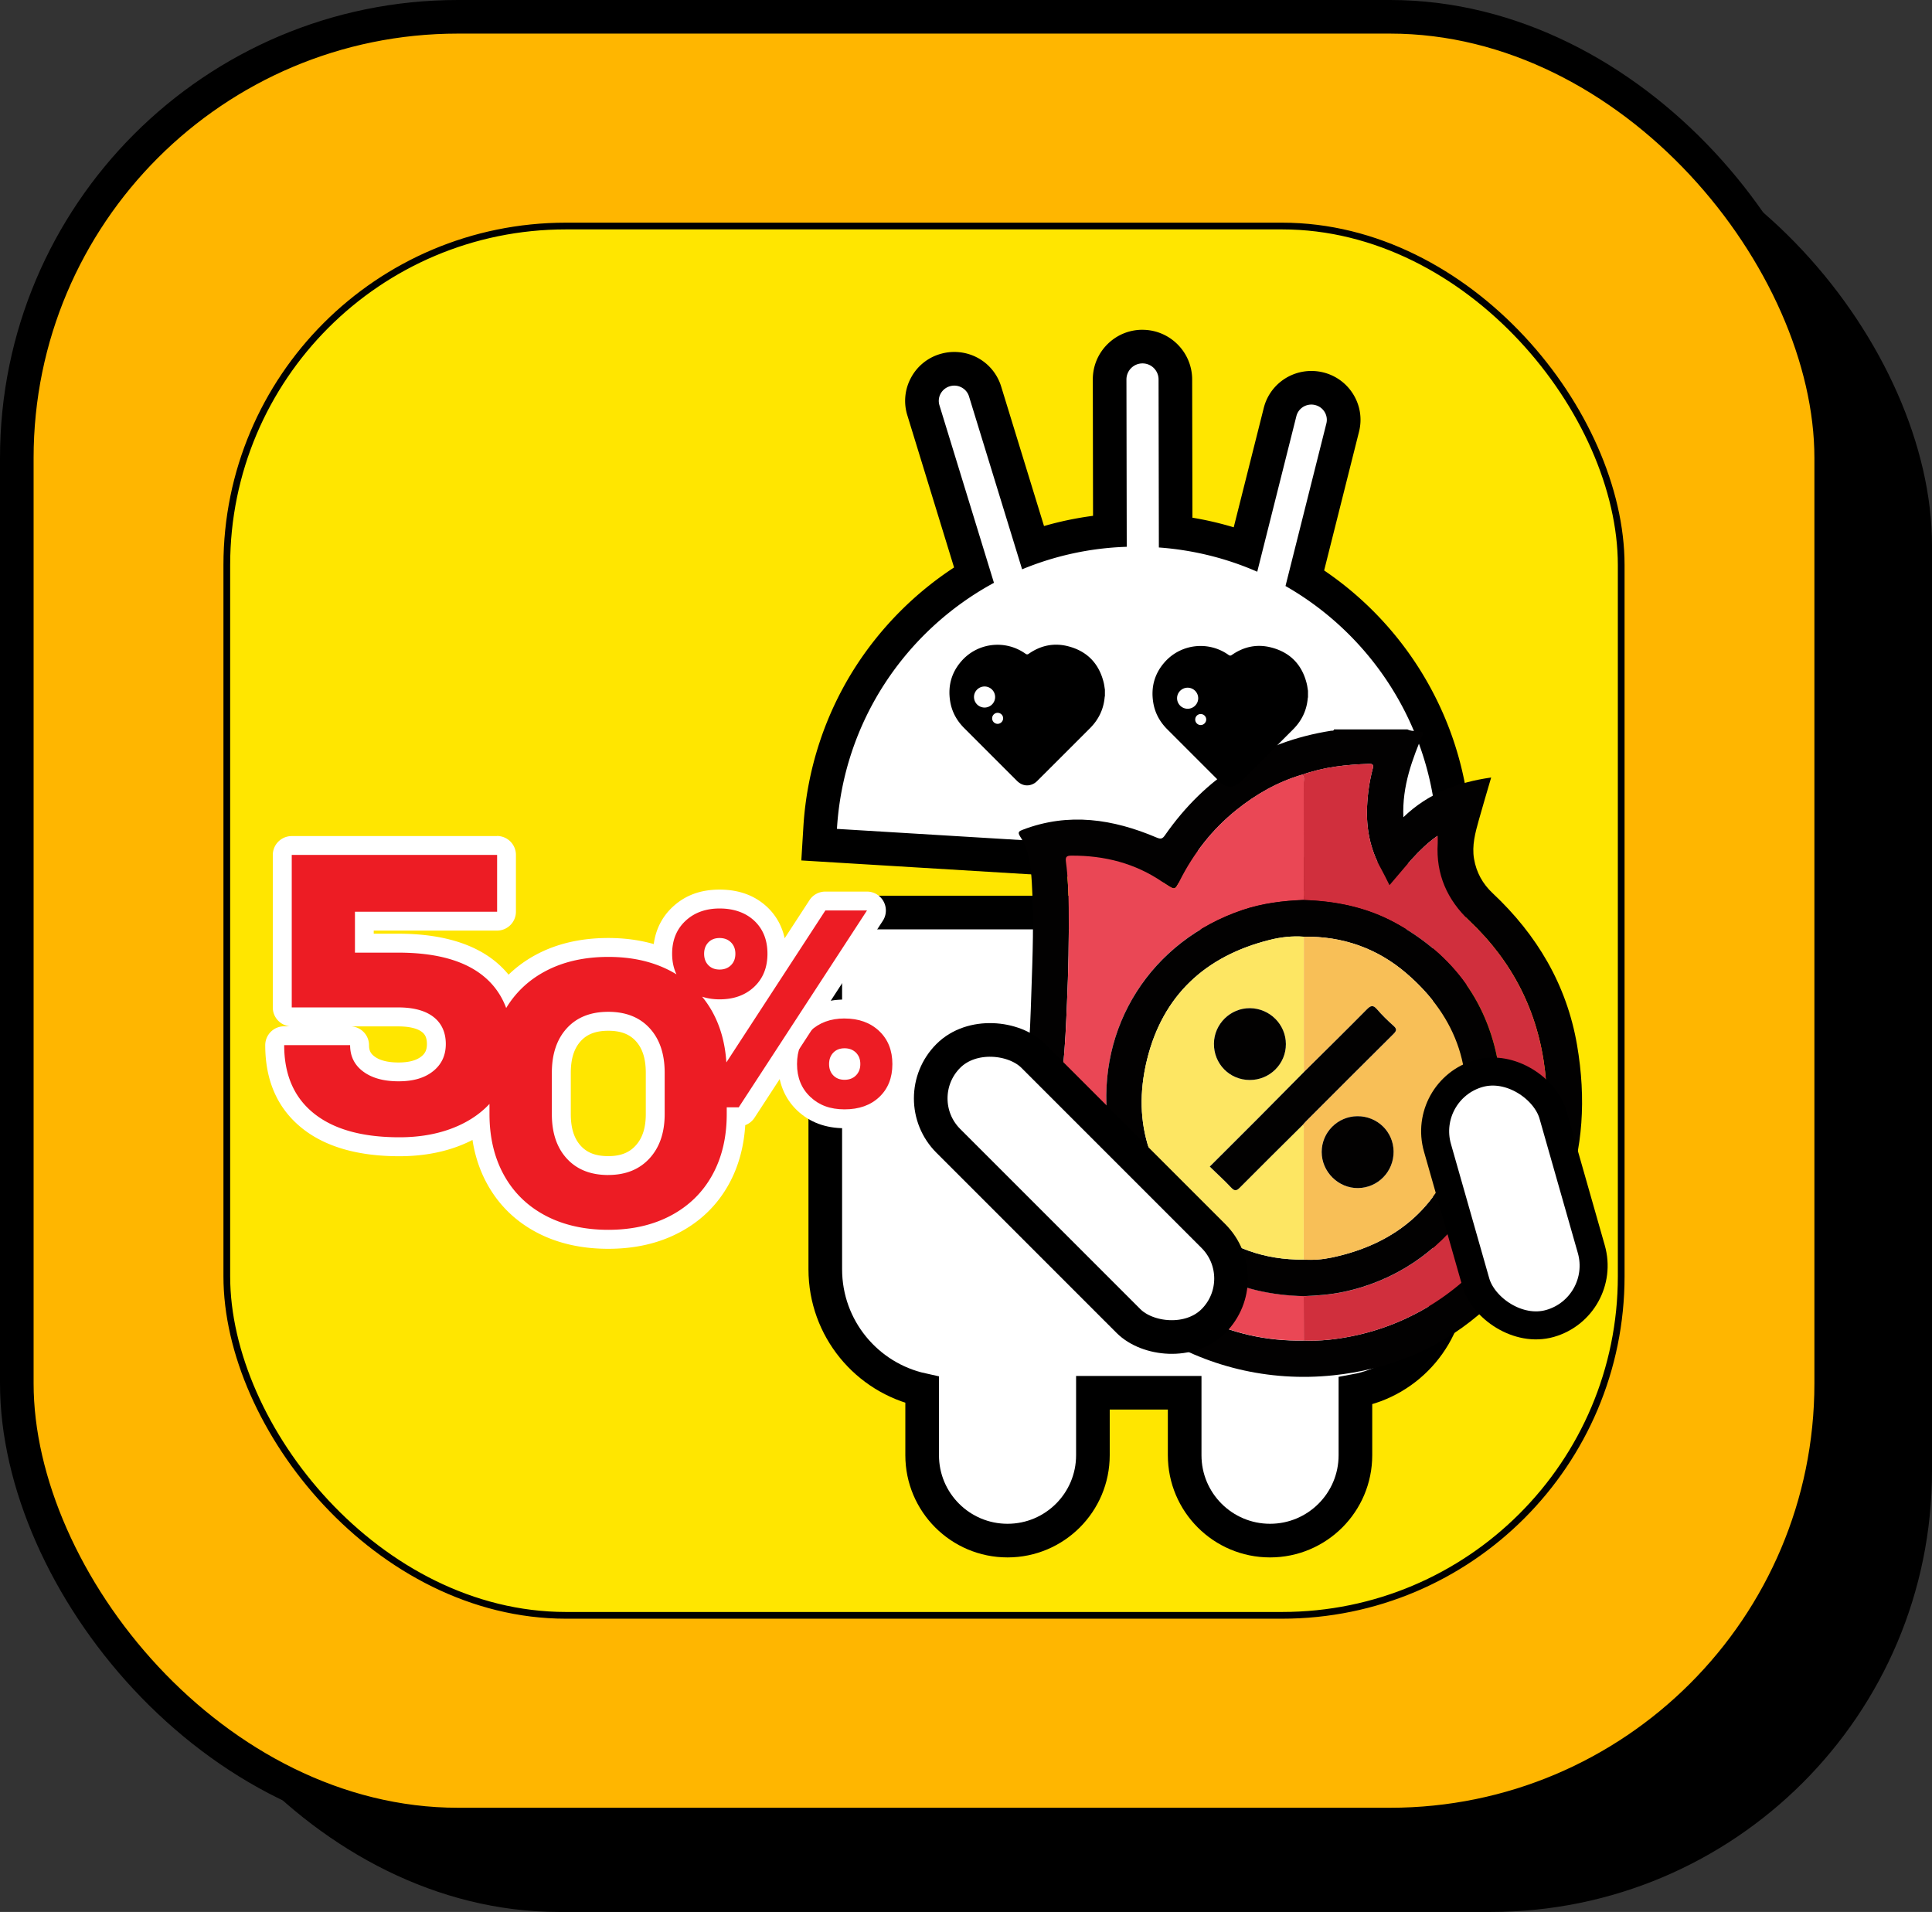
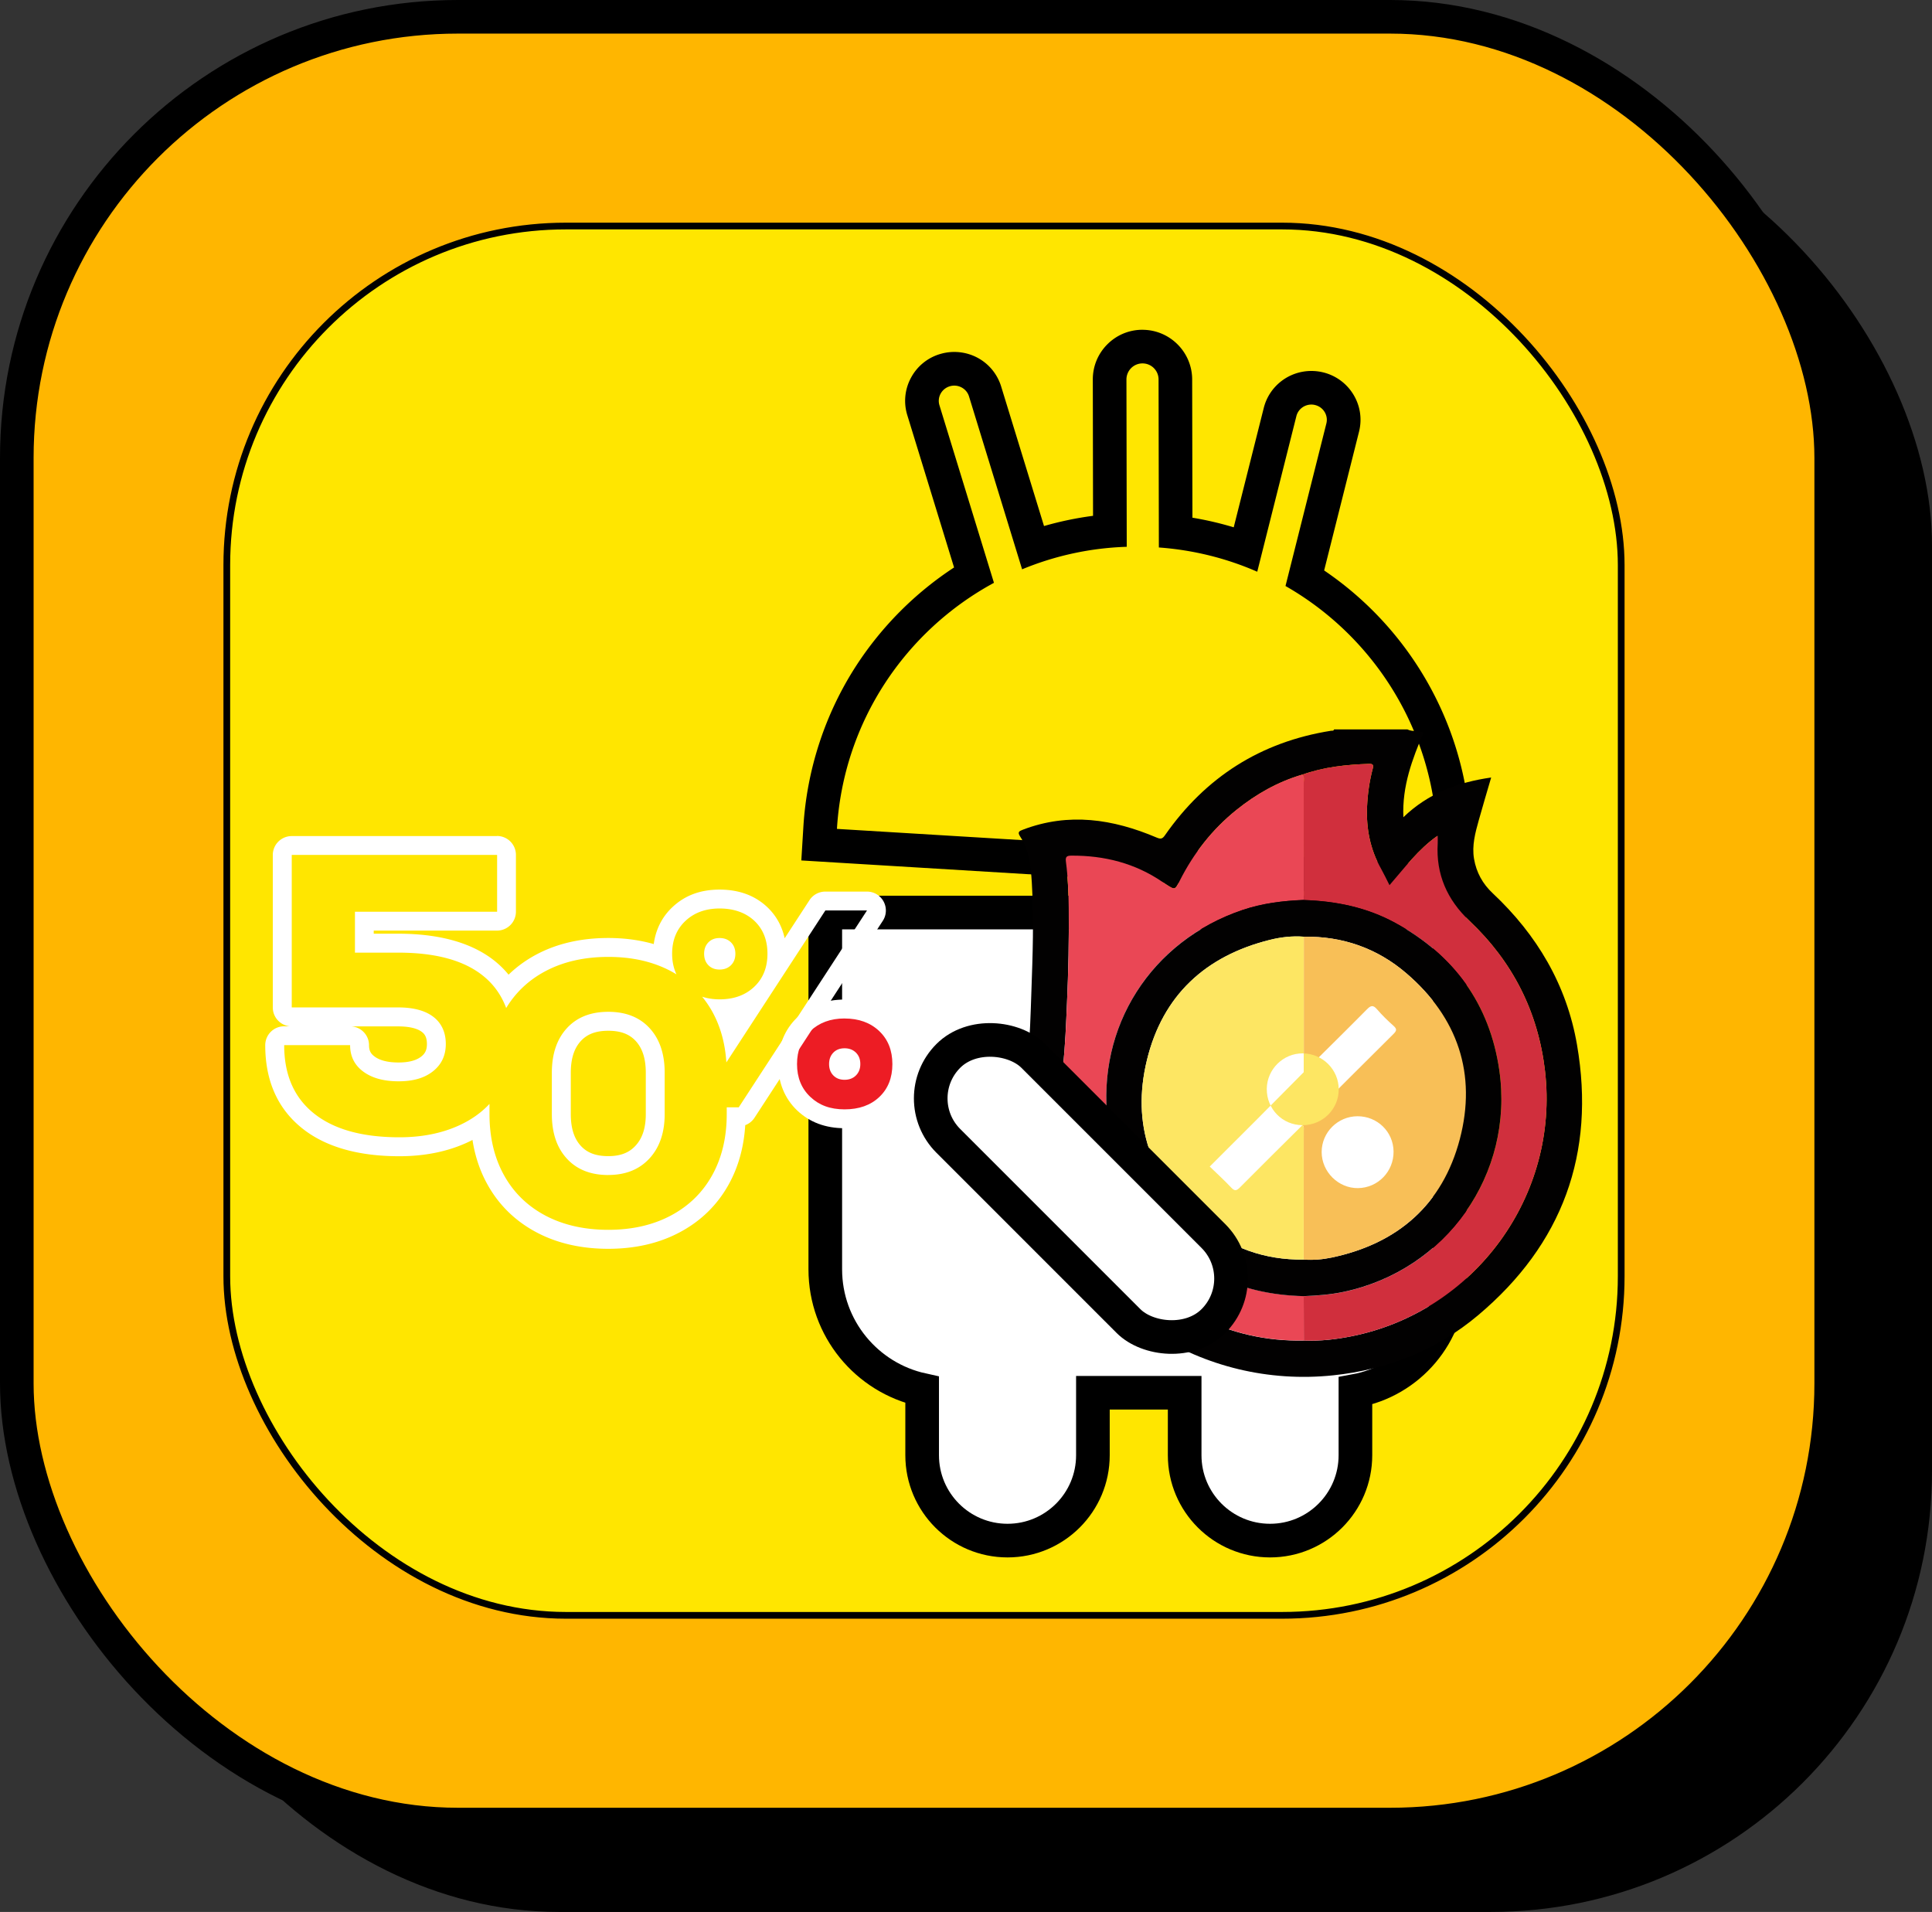
<svg xmlns="http://www.w3.org/2000/svg" viewBox="0 0 575 569">
  <rect x="0" y="0" width="575" height="569" fill="#333333" stroke="none" />
  <g>
    <rect width="540" height="538" x="35" y="31" rx="131.29" ry="131.29" />
    <rect width="540" height="538" x="5" y="5" fill="#ffb600" stroke="#000" stroke-miterlimit="10" stroke-width="10" rx="131.29" ry="131.29" />
    <rect width="415" height="413.46" x="67.5" y="67.27" fill="#ffe600" stroke="#000" stroke-miterlimit="10" stroke-width="2" rx="100.9" ry="100.9" />
    <g>
      <g>
-         <path fill="#fff" d="m243.79 251.36.3-5c1.9-31.39 18.92-59.24 45.77-75.3l-15.05-48.99c-.75-2.44-.5-5.02.71-7.27a9.507 9.507 0 0 1 5.71-4.66c.9-.27 1.83-.41 2.77-.41 4.25 0 7.94 2.72 9.19 6.76l14.23 46.35c7.4-2.57 15.07-4.19 22.91-4.85l-.08-45.05c0-2.62 1.01-5.08 2.85-6.93a9.721 9.721 0 0 1 6.92-2.88c5.41 0 9.8 4.38 9.81 9.77l.08 45.48c7.16.87 14.13 2.54 20.82 4.98l10.25-40.75c1.07-4.26 4.9-7.23 9.31-7.23.77 0 1.55.09 2.31.28 2.51.62 4.62 2.17 5.94 4.37a9.468 9.468 0 0 1 1.08 7.22L388.36 172c29.47 18.39 46.34 50.92 44.22 85.8l-.3 5-188.49-11.44Z" />
        <path d="M340.03 108.15c2.64 0 4.78 2.14 4.78 4.77l.09 50.01c10.39.76 20.24 3.26 29.28 7.22l11.65-46.31c.52-2.06 2.39-3.44 4.46-3.44.37 0 .74.04 1.11.14 2.46.6 3.97 3.07 3.35 5.5l-12.16 48.36c28.64 16.35 47.12 47.96 44.99 83.11l-178.49-10.83c1.94-31.99 20.49-59.01 46.73-73.23l-16.22-52.83c-.74-2.4.64-4.93 3.07-5.66.44-.13.89-.2 1.33-.2 1.97 0 3.8 1.26 4.4 3.22l15.8 51.45a88.614 88.614 0 0 1 31.14-6.7l-.09-49.79c0-2.64 2.13-4.79 4.77-4.79m0-10.01c-3.97 0-7.68 1.55-10.47 4.35-2.79 2.8-4.32 6.52-4.31 10.47l.07 40.55c-4.94.65-9.81 1.66-14.59 3.04l-12.75-41.51c-1.89-6.16-7.51-10.3-13.97-10.3-1.42 0-2.84.21-4.2.62a14.435 14.435 0 0 0-8.69 7.1 14.413 14.413 0 0 0-1.08 11.1l13.92 45.32a100.222 100.222 0 0 0-29 29.05c-9.33 14.33-14.81 30.98-15.85 48.14l-.61 10 10 .61 178.49 10.83 10 .61.61-10c1.15-18.88-3.07-37.57-12.19-54.06a99.714 99.714 0 0 0-31.31-34.29l10.38-41.28c.95-3.77.37-7.69-1.64-11.02a14.547 14.547 0 0 0-9.04-6.65c-1.15-.28-2.32-.42-3.5-.42-6.71 0-12.54 4.53-14.17 11.01l-8.94 35.52a98.303 98.303 0 0 0-12.29-2.86l-.08-41.15c-.02-8.15-6.65-14.77-14.8-14.77Z" />
      </g>
      <path fill="#fff" stroke="#000" stroke-miterlimit="10" stroke-width="10.01" d="M428.3 271.57H248.8c-1.76 0-3.18 1.42-3.18 3.18v103c0 17.58 12.34 32.26 28.83 35.88v19.45c0 14.04 11.38 25.41 25.41 25.41 14.04 0 25.41-11.38 25.41-25.41v-18.59h27.31v18.59c0 14.04 11.38 25.41 25.41 25.41 14.04 0 25.41-11.38 25.41-25.41v-19.15c15.96-2.91 28.07-16.87 28.07-33.68v-105.5c0-1.76-1.42-3.18-3.18-3.18Z" />
      <g>
        <path fill="#020101" d="M418.88 217.08c1.46.76 3.16.23 4.78.94-3.31 7.87-6.39 15.85-5.99 25.19 7.43-7.14 16.24-10.41 26.13-11.82-1.25 4.3-2.52 8.51-3.7 12.75-1.04 3.74-2.07 7.48-1.4 11.46.69 4.05 2.58 7.44 5.53 10.21 13.19 12.37 22.05 27.29 25.12 45.14 5.57 32.34-4.33 59.36-29.46 80.49-12.39 10.42-26.98 16.17-43.07 17.86-38.74 4.07-74.83-19.01-87.41-55.93-4.21-12.37-5.14-25.04-3.62-38.01.79-6.71.93-13.51 1.17-20.27.38-10.78.78-21.56.13-32.34-.29-4.84-.76-9.64-3.5-13.84-.85-1.31-.23-1.58.87-2 13.62-5.19 26.81-3.16 39.77 2.35 1.26.53 1.73.4 2.49-.69 12.08-17.31 28.5-27.77 49.4-31.09.33-.05.78.12.92-.4h21.83Zm-31.33 13.47c-7.25 2.14-13.7 5.79-19.56 10.5-7.19 5.78-12.75 12.88-16.9 21.11-1.4 2.77-1.46 2.74-3.98 1.09-.37-.24-.74-.48-1.1-.72-8.19-5.61-17.32-7.92-27.16-7.86-1.44 0-1.8.39-1.62 1.82.59 4.54.77 9.11.83 13.69.12 9.47-.09 18.93-.51 28.39-.28 6.26-.49 12.54-1.19 18.76-.87 7.8-.86 15.53.74 23.19 4.89 23.39 18.08 40.53 39.39 51.27 9.87 4.97 20.43 7.41 31.54 7.16 4.85.21 9.64-.34 14.38-1.3 36.59-7.41 61.7-41.84 57.41-78.91-2.04-17.59-9.6-32.51-22.51-44.7-6.61-6.24-9.98-13.82-9.43-23.01.04-.7 0-1.41 0-2.32-5.82 4.06-9.8 9.55-14.35 14.73-.92-1.8-1.66-3.38-2.51-4.9-3.23-5.74-4.44-11.93-4.16-18.45.17-3.83.7-7.61 1.68-11.31.29-1.09.09-1.49-1.08-1.45-6.78.23-13.47.93-19.91 3.23Z" />
        <path fill="#ea4755" d="M388.04 398.92c-11.11.25-21.67-2.19-31.54-7.16-21.31-10.74-34.5-27.88-39.39-51.27-1.6-7.66-1.61-15.39-.74-23.19.69-6.22.91-12.5 1.19-18.76.42-9.46.63-18.92.51-28.39-.06-4.58-.23-9.15-.83-13.69-.19-1.43.18-1.81 1.62-1.82 9.84-.05 18.97 2.25 27.16 7.86.36.25.73.48 1.1.72 2.52 1.65 2.58 1.68 3.98-1.09 4.15-8.23 9.72-15.33 16.9-21.11 5.86-4.71 12.3-8.37 19.56-10.5.77.63.45 1.51.45 2.28.02 11.67.01 23.35.01 35.02-6.22.24-12.35 1-18.28 3.01-27.07 9.17-43.46 34.63-40.03 63.05 2.44 20.28 13.2 35.22 31.05 45.02 8.46 4.64 17.66 6.58 27.25 6.81 0 4.39.02 8.79.03 13.18Z" />
        <path fill="#d02f3d" d="M388.02 267.85c0-11.67 0-23.35-.01-35.02 0-.77.31-1.65-.45-2.28 6.44-2.31 13.14-3 19.91-3.23 1.17-.04 1.37.36 1.08 1.45-.98 3.7-1.51 7.49-1.68 11.31-.29 6.52.93 12.71 4.16 18.45.85 1.52 1.6 3.1 2.51 4.9 4.54-5.19 8.53-10.68 14.35-14.73 0 .9.04 1.61 0 2.32-.55 9.18 2.82 16.77 9.43 23.01 12.9 12.18 20.47 27.11 22.51 44.7 4.3 37.07-20.82 71.5-57.41 78.91-4.74.96-9.53 1.51-14.38 1.3 0-4.39-.02-8.79-.03-13.18 4.01-.16 8-.46 11.93-1.29 30.52-6.45 50.77-35.01 46.29-65.97-2.85-19.68-13.5-34.3-30.97-43.83-8.46-4.62-17.66-6.5-27.23-6.8Z" />
        <path fill="#020101" d="M388.02 267.85c9.57.3 18.77 2.18 27.23 6.8 17.47 9.53 28.12 24.16 30.97 43.83 4.49 30.97-15.77 59.52-46.29 65.97-3.92.83-7.92 1.13-11.93 1.29-9.59-.24-18.8-2.17-27.25-6.81-17.85-9.8-28.61-24.74-31.05-45.02-3.42-28.43 12.96-53.89 40.03-63.05 5.93-2.01 12.06-2.77 18.28-3.01Zm-.02 107c2.83.21 5.65-.03 8.39-.61 19.67-4.16 32.96-15.77 38.07-35.19 5.12-19.42-.57-36.21-15.84-49.34-8.7-7.49-19.03-11.13-30.6-10.94-3.41-.26-6.79.12-10.06.94-19.17 4.76-31.94 16.53-36.61 35.77-4.64 19.09 1.07 35.45 15.91 48.3 8.72 7.55 19.1 11.23 30.73 11.08Z" />
        <path fill="#f8bf57" d="M388.02 278.77c11.57-.19 21.9 3.45 30.6 10.94 15.26 13.13 20.95 29.92 15.84 49.34-5.12 19.42-18.4 31.03-38.07 35.19-2.74.58-5.56.82-8.39.61 0-12.81.02-25.61.02-38.42 0-.54.15-1.14-.37-1.57.42-.46.82-.93 1.25-1.37 8.59-8.6 17.18-17.22 25.82-25.77.98-.97 1.08-1.49.01-2.44-1.73-1.54-3.4-3.17-4.91-4.92-1.16-1.35-1.85-1.14-3.01.04-6.21 6.28-12.51 12.47-18.77 18.69v-40.32ZM404 332.2c-5.87.03-10.64 4.8-10.65 10.64 0 5.88 4.95 10.81 10.8 10.75 5.94-.07 10.66-4.92 10.6-10.9-.06-5.87-4.83-10.52-10.76-10.49Z" />
-         <path fill="#fde663" d="M387.64 334.86c.52.43.37 1.03.37 1.57 0 12.81-.01 25.61-.02 38.42-11.63.15-22.01-3.53-30.73-11.08-14.84-12.85-20.55-29.21-15.91-48.3 4.67-19.24 17.44-31 36.61-35.77 3.27-.81 6.65-1.2 10.06-.94v40.32c-4.67 4.71-9.32 9.43-14 14.13-4.59 4.61-9.21 9.2-13.98 13.96 2.18 2.12 4.36 4.1 6.37 6.24 1.02 1.09 1.58 1.02 2.6-.01 6.17-6.23 12.41-12.38 18.62-18.55Zm-15.75-13.45c5.98.03 10.81-4.76 10.79-10.69-.02-5.84-4.78-10.61-10.66-10.68-5.83-.07-10.69 4.71-10.75 10.54-.06 6.01 4.64 10.8 10.61 10.83Z" />
-         <path fill="#020101" d="M387.64 334.86c-6.22 6.18-12.46 12.33-18.62 18.55-1.02 1.03-1.58 1.1-2.6.01-2.01-2.14-4.19-4.12-6.37-6.24 4.77-4.76 9.39-9.35 13.98-13.96 4.68-4.7 9.34-9.42 14-14.13 6.27-6.22 12.56-12.41 18.77-18.69 1.16-1.17 1.85-1.39 3.01-.04 1.51 1.75 3.18 3.38 4.91 4.92 1.07.95.96 1.47-.01 2.44-8.64 8.56-17.22 17.17-25.82 25.77-.44.44-.84.91-1.25 1.37ZM404 332.19c5.93-.03 10.7 4.63 10.76 10.49.06 5.98-4.67 10.83-10.6 10.9-5.85.06-10.81-4.87-10.8-10.75 0-5.85 4.78-10.62 10.65-10.64ZM371.9 321.41c-5.97-.03-10.67-4.82-10.61-10.83.05-5.83 4.92-10.61 10.75-10.54 5.87.07 10.64 4.84 10.66 10.68.02 5.92-4.81 10.72-10.79 10.69Z" />
+         <path fill="#fde663" d="M387.64 334.86c.52.43.37 1.03.37 1.57 0 12.81-.01 25.61-.02 38.42-11.63.15-22.01-3.53-30.73-11.08-14.84-12.85-20.55-29.21-15.91-48.3 4.67-19.24 17.44-31 36.61-35.77 3.27-.81 6.65-1.2 10.06-.94v40.32c-4.67 4.71-9.32 9.43-14 14.13-4.59 4.61-9.21 9.2-13.98 13.96 2.18 2.12 4.36 4.1 6.37 6.24 1.02 1.09 1.58 1.02 2.6-.01 6.17-6.23 12.41-12.38 18.62-18.55Zc5.98.03 10.81-4.76 10.79-10.69-.02-5.84-4.78-10.61-10.66-10.68-5.83-.07-10.69 4.71-10.75 10.54-.06 6.01 4.64 10.8 10.61 10.83Z" />
      </g>
-       <path d="M328.48 203.14c-1.39-5.67-4.92-9.34-10.55-10.8-4.17-1.09-8.13-.29-11.69 2.18-.41.29-.66.31-1.08 0-5.99-4.24-14.24-3.27-19.05 2.27-2.98 3.42-4.04 7.43-3.33 11.89.5 3.13 1.96 5.79 4.2 8.02 5.22 5.22 10.43 10.44 15.66 15.66 1.5 1.5 3.39 1.79 5.14.78.36-.21.69-.49.98-.79 5.22-5.21 10.45-10.43 15.66-15.65 2.55-2.56 4.03-5.62 4.35-9.23.01-.12.05-.23.07-.34v-1.9c-.12-.69-.19-1.4-.36-2.08Zm-35.44 7.43a3.15 3.15 0 0 1-3.16-3.11c-.02-1.71 1.38-3.14 3.11-3.16a3.152 3.152 0 0 1 3.18 3.13c0 1.72-1.4 3.13-3.13 3.14Zm3.88 4.85c-.9 0-1.64-.73-1.64-1.63 0-.91.71-1.64 1.62-1.65.91 0 1.65.72 1.65 1.62 0 .89-.74 1.65-1.63 1.66ZM388.92 203.5c-1.39-5.67-4.92-9.34-10.55-10.8-4.17-1.09-8.13-.29-11.69 2.18-.41.29-.66.31-1.08 0-5.99-4.24-14.24-3.27-19.05 2.27-2.98 3.42-4.04 7.43-3.33 11.89.5 3.13 1.96 5.79 4.2 8.02 5.22 5.22 10.43 10.44 15.66 15.66 1.5 1.5 3.39 1.79 5.14.78.36-.21.69-.49.98-.79 5.22-5.21 10.45-10.43 15.66-15.65 2.55-2.56 4.03-5.62 4.35-9.23.01-.12.05-.23.07-.34v-1.9c-.12-.69-.19-1.4-.36-2.08Zm-35.44 7.43a3.15 3.15 0 0 1-3.16-3.11c-.02-1.71 1.38-3.14 3.11-3.16a3.152 3.152 0 0 1 3.18 3.13c0 1.72-1.4 3.13-3.13 3.14Zm3.88 4.85c-.9 0-1.64-.73-1.64-1.63 0-.91.71-1.64 1.62-1.65.91 0 1.65.72 1.65 1.62 0 .89-.74 1.65-1.63 1.66Z" />
-       <rect width="35.76" height="77.35" x="432.84" y="317.97" fill="#fff" stroke="#000" stroke-miterlimit="10" stroke-width="8.34" rx="17.88" ry="17.88" transform="rotate(164.09 450.713 356.657)" />
      <rect width="35.76" height="111.59" x="303.8" y="297.91" fill="#fff" stroke="#000" stroke-miterlimit="10" stroke-width="10.01" rx="17.88" ry="17.88" transform="rotate(135 321.687 353.702)" />
    </g>
    <g>
      <g>
        <path fill="#ed1c24" d="M251.36 332.97c-4.91 0-9-1.51-12.15-4.5-3.19-3.02-4.81-6.99-4.81-11.8s1.62-8.78 4.8-11.83c3.15-3.02 7.24-4.55 12.16-4.55s9.08 1.51 12.23 4.5c3.19 3.03 4.81 7.02 4.81 11.88s-1.61 8.84-4.77 11.84c-3.12 2.95-7.25 4.45-12.27 4.45Zm0-18.17c-.8 0-1.13.24-1.33.44-.21.22-.46.59-.46 1.43s.25 1.21.46 1.43c.13.13.43.44 1.33.44.82 0 1.18-.25 1.4-.47.22-.22.47-.58.47-1.4s-.25-1.18-.48-1.4c-.22-.22-.58-.47-1.4-.47Z" />
        <path fill="#fff" d="M251.36 303.11c4.24 0 7.67 1.24 10.3 3.73 2.62 2.48 3.93 5.76 3.93 9.84s-1.3 7.34-3.89 9.79c-2.6 2.46-6.04 3.68-10.34 3.68s-7.59-1.24-10.21-3.73c-2.62-2.48-3.94-5.73-3.94-9.75s1.31-7.28 3.94-9.8c2.62-2.51 6.03-3.77 10.21-3.77m0 18.25c1.39 0 2.52-.43 3.39-1.3.86-.86 1.3-1.99 1.3-3.39s-.43-2.52-1.3-3.39c-.87-.86-2-1.3-3.39-1.3s-2.51.43-3.35 1.3c-.84.87-1.26 2-1.26 3.39s.42 2.53 1.26 3.39c.84.87 1.95 1.3 3.35 1.3m0-23.88c-5.67 0-10.41 1.79-14.1 5.33-3.71 3.55-5.67 8.34-5.67 13.86s1.97 10.32 5.69 13.84c3.69 3.49 8.42 5.26 14.08 5.26s10.54-1.76 14.21-5.22c3.75-3.55 5.65-8.22 5.65-13.88s-1.97-10.39-5.69-13.92c-3.7-3.5-8.46-5.27-14.17-5.27Z" />
      </g>
      <g>
-         <path fill="#ed1c24" d="M181.06 368.83c-7.59 0-14.34-1.54-20.06-4.58-5.8-3.08-10.33-7.51-13.45-13.15-2.66-4.81-4.2-10.35-4.57-16.52a33.592 33.592 0 0 1-5.4 3.03c-5.43 2.44-11.72 3.67-18.7 3.67-11.63 0-20.78-2.59-27.17-7.71-6.58-5.27-9.92-12.84-9.92-22.52 0-1.55 1.26-2.81 2.81-2.81h19.62c1.55 0 2.81 1.26 2.81 2.81 0 2.42.88 4.2 2.76 5.6 2.09 1.55 5.07 2.34 8.84 2.34s6.53-.81 8.53-2.4c1.86-1.48 2.72-3.35 2.72-5.9s-.82-4.45-2.57-5.81c-1.93-1.49-4.89-2.25-8.8-2.25H86.84c-1.55 0-2.81-1.26-2.81-2.81v-45.38c0-1.55 1.26-2.81 2.81-2.81h61.1c1.55 0 2.81 1.26 2.81 2.81v16.9c0 1.55-1.26 2.81-2.81 2.81h-39.5v6.55h10.07c11.8 0 20.92 2.56 27.13 7.6 2.18 1.78 4.01 3.86 5.46 6.22 2.71-3.25 6.02-5.92 9.89-7.98 5.72-3.04 12.47-4.58 20.06-4.58 5.93 0 11.35.96 16.19 2.85-.02-.32-.02-.64-.02-.97 0-4.8 1.62-8.77 4.81-11.8 3.15-2.98 7.24-4.5 12.15-4.5s9.15 1.5 12.27 4.45c3.17 3 4.77 6.98 4.77 11.84 0 1.86-.24 3.6-.71 5.2l12.79-19.63c.52-.8 1.41-1.28 2.36-1.28h12.39a2.81 2.81 0 0 1 2.35 4.35l-38.18 58.6c-.52.8-1.41 1.28-2.36 1.28h-.77c-.11 7.05-1.68 13.35-4.65 18.72-3.13 5.64-7.65 10.07-13.45 13.15-5.72 3.04-12.43 4.58-19.95 4.58Zm0-64.9c-4.44 0-7.79 1.29-10.24 3.96-2.51 2.73-3.73 6.45-3.73 11.36v12.31c0 4.91 1.22 8.62 3.73 11.36 2.45 2.66 5.8 3.96 10.24 3.96s7.7-1.31 10.18-4.02c2.55-2.77 3.79-6.47 3.79-11.3v-12.31c0-4.91-1.22-8.62-3.73-11.36-2.45-2.66-5.8-3.96-10.24-3.96Zm33.68-3.71c1.35 2.55 2.4 5.31 3.12 8.26l7.95-12.21c-2.94 2.52-6.66 3.85-11.08 3.95Zm-.56-18.24c-.8 0-1.13.24-1.33.44-.21.22-.46.59-.46 1.43s.25 1.21.46 1.43c.13.13.43.44 1.33.44.82 0 1.18-.25 1.4-.47.22-.22.47-.58.47-1.4s-.25-1.18-.48-1.4c-.22-.22-.58-.47-1.4-.47Z" />
        <path fill="#fff" d="M147.95 254.44v16.9h-42.31v12.17h12.88c11.19 0 19.64 2.32 25.35 6.97 3.11 2.53 5.36 5.7 6.78 9.51 2.83-4.66 6.71-8.33 11.67-10.96 5.33-2.83 11.58-4.25 18.74-4.25s13.3 1.42 18.63 4.25c.56.3 1.1.62 1.64.94-.85-1.8-1.29-3.83-1.29-6.12 0-4.02 1.31-7.27 3.93-9.75 2.62-2.48 6.03-3.73 10.21-3.73s7.74 1.23 10.34 3.68c2.6 2.46 3.89 5.72 3.89 9.79s-1.31 7.35-3.94 9.84c-2.62 2.48-6.06 3.73-10.3 3.73-1.9 0-3.62-.27-5.2-.79a30.52 30.52 0 0 1 3.01 4.43c2.44 4.41 3.84 9.46 4.2 15.13l29.47-45.23h12.39l-38.18 58.6h-3.57v1.99c0 6.94-1.44 13-4.31 18.18-2.87 5.19-6.98 9.19-12.31 12.03-5.33 2.83-11.54 4.25-18.63 4.25s-13.41-1.42-18.74-4.25c-5.33-2.83-9.44-6.84-12.31-12.03-2.87-5.18-4.31-11.25-4.31-18.18v-3.01c-2.49 2.67-5.58 4.84-9.28 6.5-5.08 2.28-10.93 3.43-17.55 3.43-11.03 0-19.5-2.36-25.41-7.09s-8.86-11.5-8.86-20.33h19.62c0 3.31 1.3 5.93 3.9 7.86 2.6 1.93 6.1 2.9 10.52 2.9s7.76-1 10.28-3.01c2.52-2.01 3.78-4.71 3.78-8.1s-1.22-6.15-3.66-8.04c-2.44-1.89-5.95-2.84-10.52-2.84H86.83v-45.38h61.1m66.24 34.11c1.39 0 2.52-.43 3.39-1.3s1.3-1.99 1.3-3.39-.43-2.52-1.3-3.39c-.87-.86-2-1.3-3.39-1.3s-2.51.43-3.35 1.3c-.84.87-1.26 2-1.26 3.39s.42 2.53 1.26 3.39c.84.87 1.95 1.3 3.35 1.3m-33.13 61.14c5.15 0 9.23-1.64 12.25-4.92 3.02-3.28 4.53-7.68 4.53-13.2v-12.31c0-5.59-1.49-10.01-4.48-13.26-2.98-3.25-7.09-4.87-12.31-4.87s-9.33 1.62-12.31 4.87c-2.98 3.25-4.48 7.67-4.48 13.26v12.31c0 5.6 1.49 10.02 4.48 13.26 2.98 3.25 7.09 4.87 12.31 4.87m-33.11-100.87h-61.1a5.63 5.63 0 0 0-5.63 5.63v45.38c0 2.93 2.24 5.34 5.11 5.6h-1.73a5.63 5.63 0 0 0-5.63 5.63c0 10.58 3.69 18.89 10.98 24.72 6.9 5.52 16.64 8.32 28.92 8.32 7.39 0 14.07-1.32 19.86-3.92.65-.29 1.29-.6 1.92-.93.75 4.82 2.23 9.25 4.44 13.22 3.39 6.13 8.3 10.93 14.59 14.27 6.13 3.26 13.32 4.91 21.38 4.91s15.14-1.65 21.27-4.91c6.29-3.34 11.2-8.14 14.59-14.27 2.86-5.16 4.5-11.07 4.91-17.62a5.589 5.589 0 0 0 2.76-2.21l38.1-58.48c.63-.91.99-2.01.99-3.19 0-3.11-2.52-5.63-5.62-5.63h-12.4c-1.9 0-3.68.96-4.71 2.55l-7.39 11.34c-.79-3.62-2.54-6.77-5.17-9.26-3.67-3.47-8.44-5.22-14.21-5.22s-10.39 1.77-14.08 5.27c-3.06 2.89-4.93 6.64-5.5 10.94-4.18-1.2-8.71-1.81-13.54-1.81-8.06 0-15.25 1.65-21.38 4.91-3.1 1.65-5.87 3.66-8.29 6.01-1.17-1.44-2.5-2.76-3.97-3.96-6.72-5.46-16.44-8.24-28.9-8.24h-7.26v-.92h36.69a5.63 5.63 0 0 0 5.63-5.63v-16.9a5.63 5.63 0 0 0-5.63-5.63Zm-43.21 56.64h13.79c3.23 0 5.67.57 7.08 1.66.73.57 1.48 1.44 1.48 3.59 0 1.68-.48 2.76-1.66 3.7-1.49 1.19-3.77 1.79-6.78 1.79-3.16 0-5.57-.6-7.16-1.79-1.17-.87-1.63-1.81-1.63-3.34 0-2.93-2.24-5.34-5.11-5.6Zm76.33 38.61c-3.66 0-6.26-.97-8.17-3.05-2.01-2.19-2.99-5.28-2.99-9.45v-12.31c0-4.17.98-7.26 2.99-9.45 1.91-2.08 4.51-3.05 8.17-3.05s6.25.97 8.17 3.05c2.01 2.19 2.99 5.28 2.99 9.45v12.31c0 4.1-1 7.17-3.05 9.39-1.95 2.12-4.53 3.11-8.11 3.11Z" />
      </g>
    </g>
  </g>
</svg>